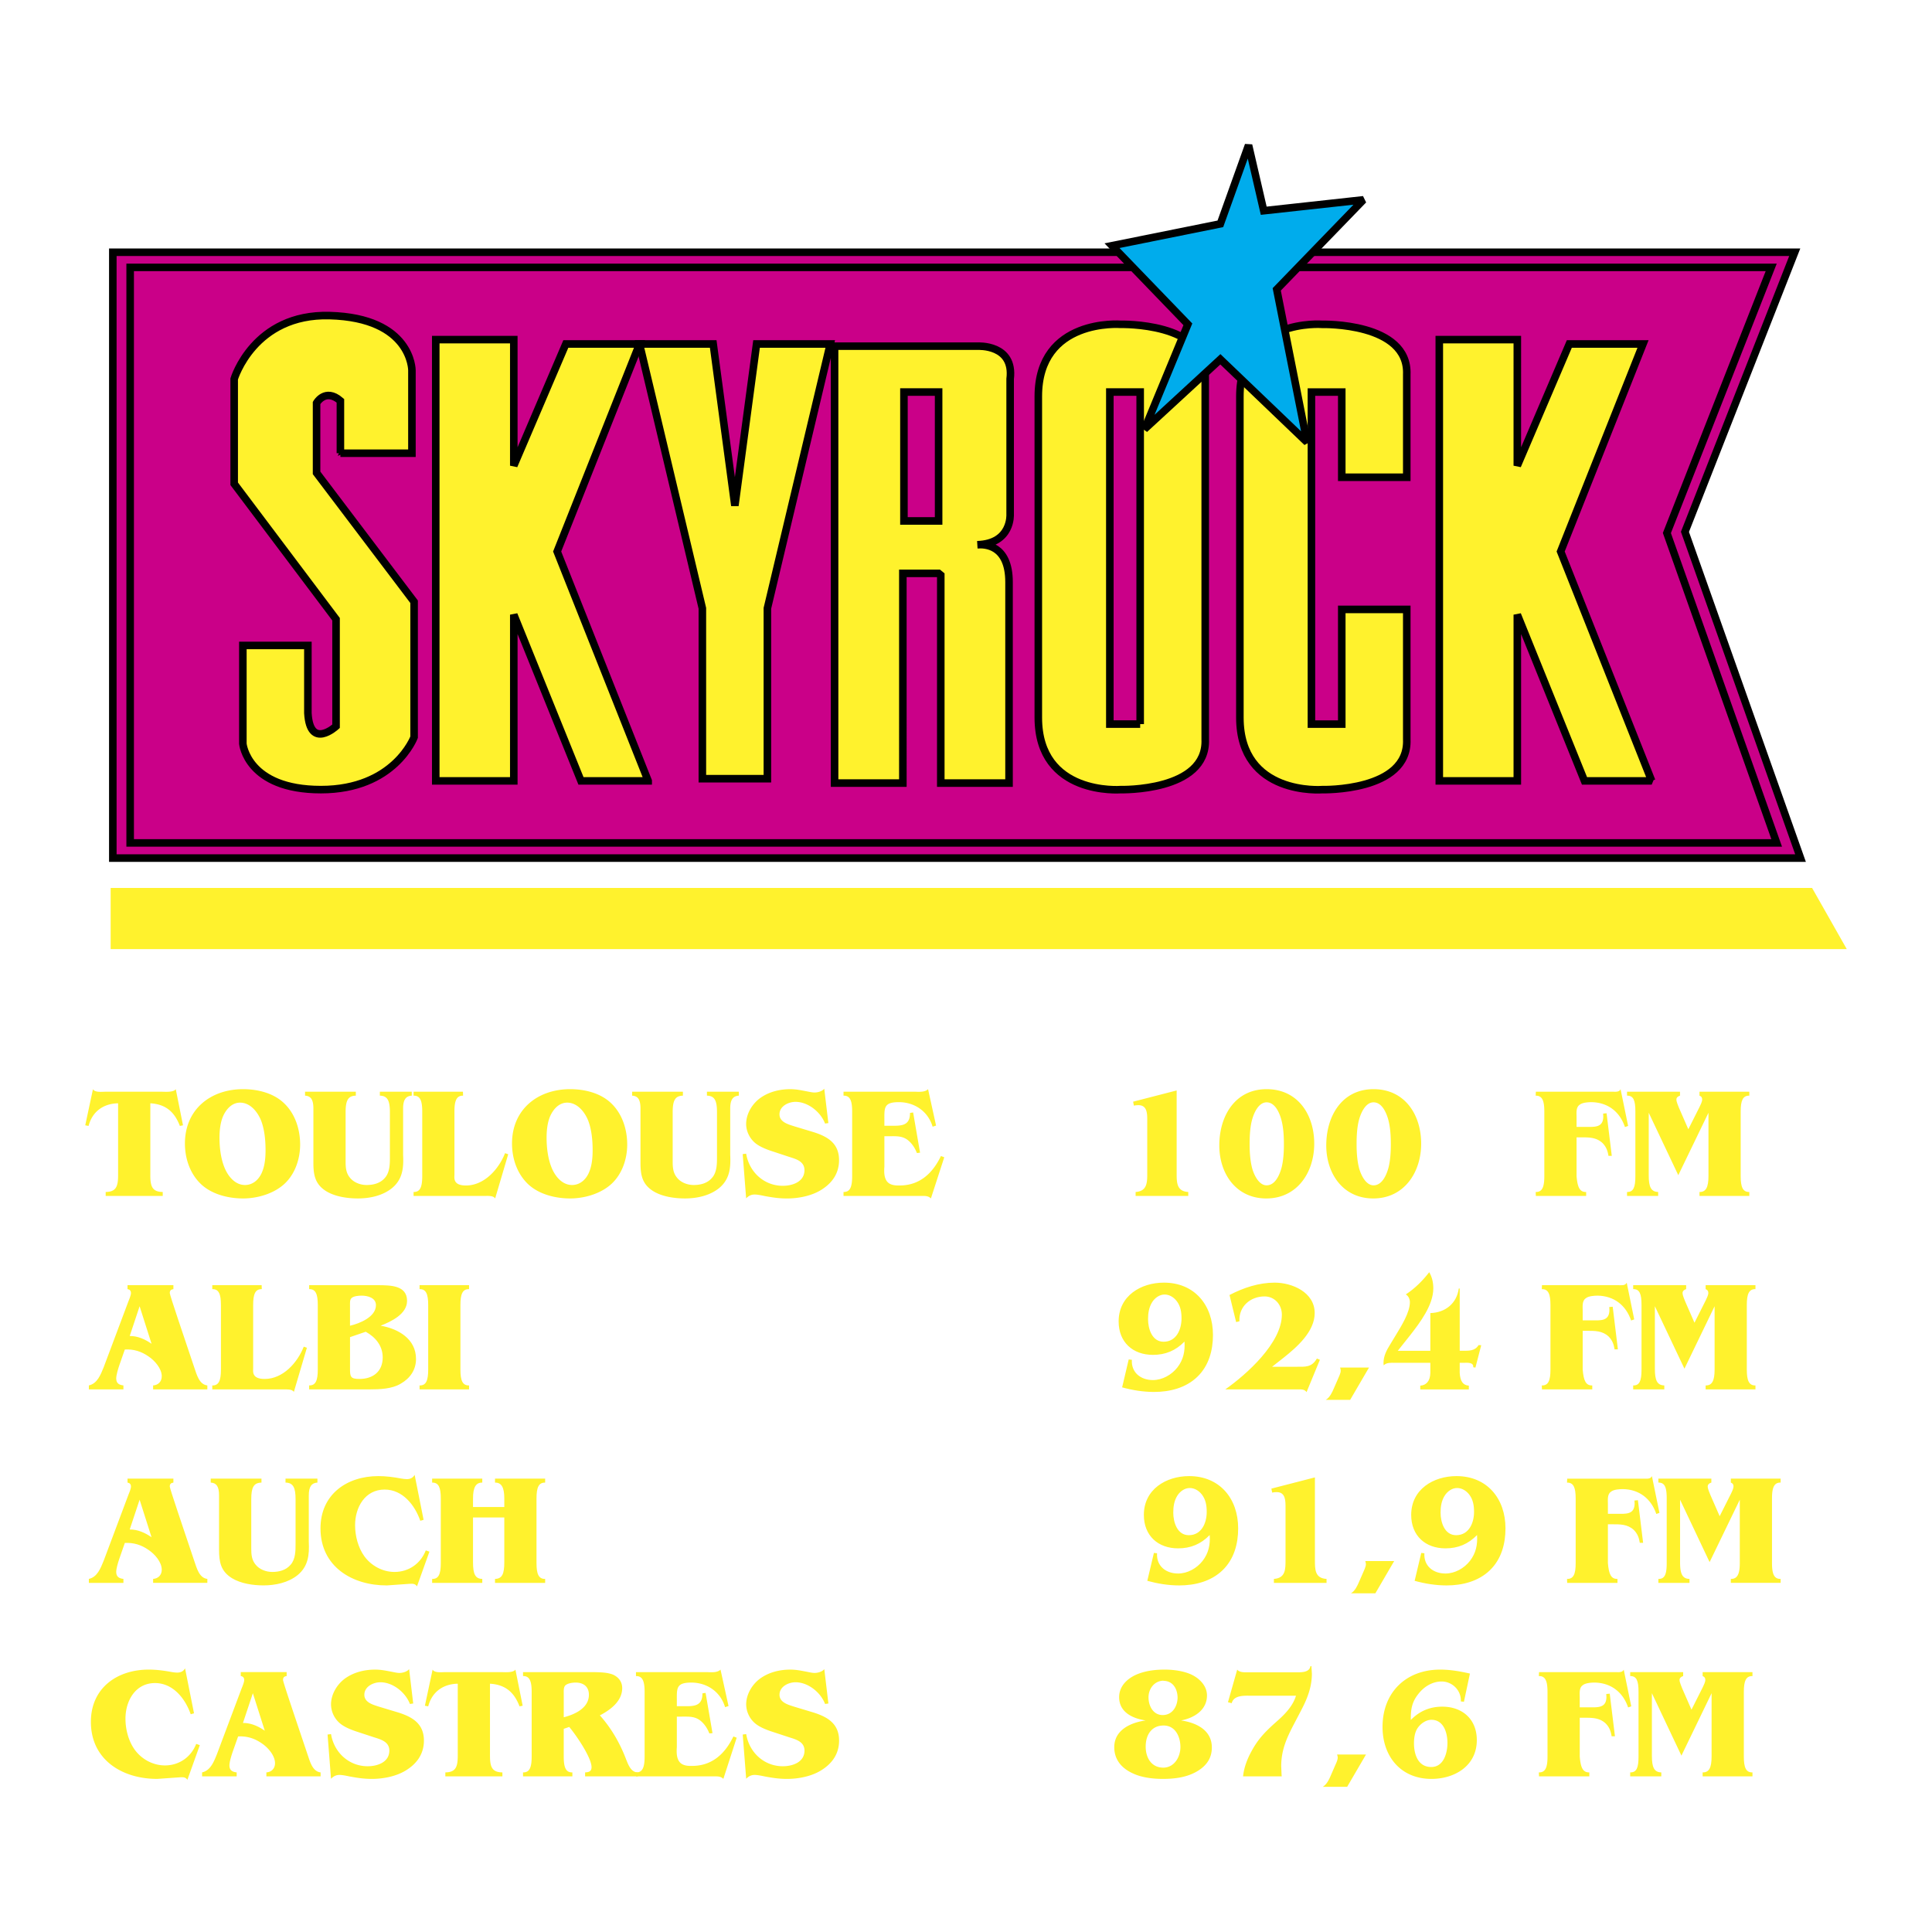
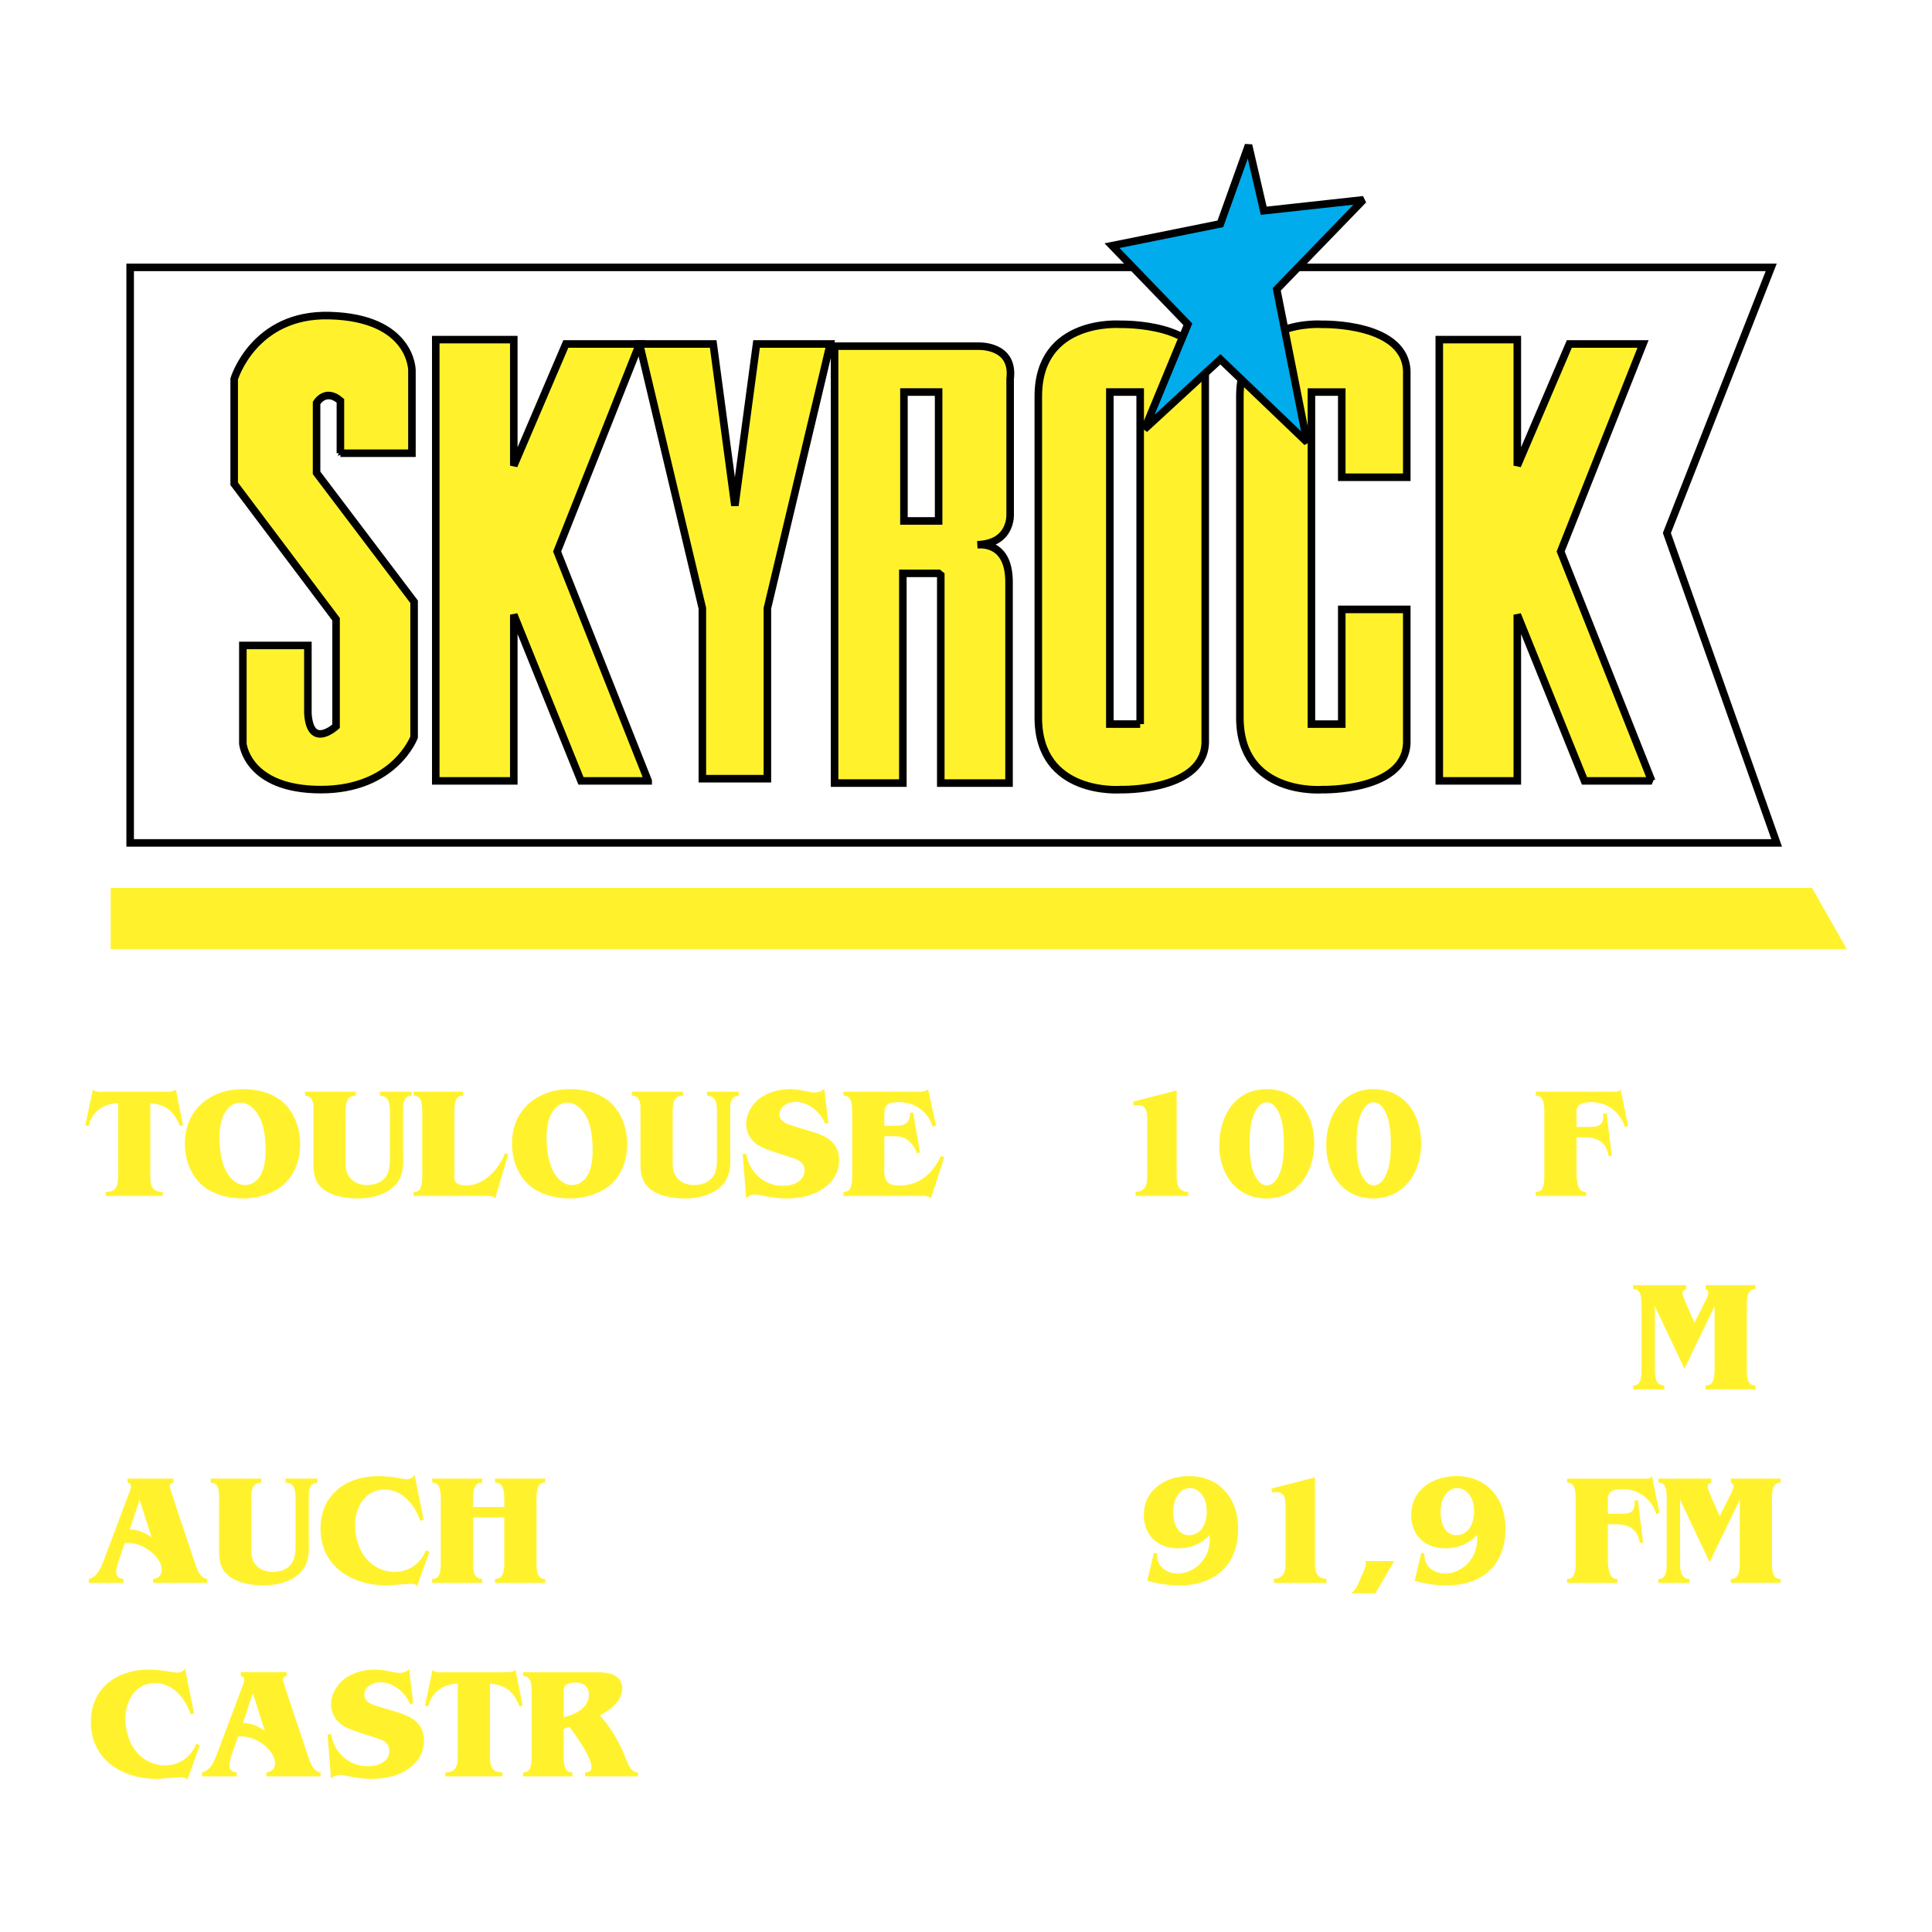
<svg xmlns="http://www.w3.org/2000/svg" width="2500" height="2500" viewBox="0 0 192.756 192.756">
  <path fill-rule="evenodd" clip-rule="evenodd" fill="#fff" d="M0 0h192.756v192.756H0V0z" />
-   <path fill-rule="evenodd" clip-rule="evenodd" fill="#ca0088" stroke="#000" stroke-width=".753" stroke-miterlimit="2.613" d="M11.256 25.166h167.806l-10.955 27.897 11.532 32.548H11.256V25.166z" />
  <path fill="none" stroke="#000" stroke-width=".753" stroke-miterlimit="2.613" d="M12.986 26.678h163.727l-10.408 26.501 10.955 30.92H12.986V26.678z" />
  <path d="M33.962 45.217h7.136v-8.282s0-5.23-8.217-5.449c-7.566-.201-9.516 6.32-9.516 6.32v10.462l10.164 13.513V72.46s-2.595 2.397-2.811-1.308v-6.756H24.23v9.807s.433 4.578 7.786 4.578c7.352 0 9.299-5.231 9.299-5.231V60.038l-9.731-12.859v-6.974s.865-1.526 2.378-.218v5.23zM64.669 77.91l-9.082-22.885 8.217-20.706h-7.352l-5.191 12.143V33.883h-7.785V77.91h7.785V61.325l6.704 16.585h6.704zM164.789 77.91l-9.082-22.885 8.217-20.706h-7.352l-5.189 12.143V33.883h-7.785V77.91h7.785V61.325l6.703 16.585h6.703z" fill-rule="evenodd" clip-rule="evenodd" fill="#fff22d" stroke="#000" stroke-width=".753" stroke-miterlimit="2.613" />
  <path fill-rule="evenodd" clip-rule="evenodd" fill="#fff22d" stroke="#000" stroke-width=".753" stroke-miterlimit="2.613" d="M73.103 77.691h3.459v-17l6.271-26.372h-7.352l-2.162 16.129-2.162-16.129h-7.353l6.271 26.372v17h3.46-.432zM97.518 54.35c3.447-.119 3.264-3.031 3.264-3.031V37.807c.432-3.487-3.242-3.269-3.242-3.269H83.266v43.59h6.812V57.205h3.568l.216.177v20.746h6.81V58.076c0-3.747-2.438-3.788-3.154-3.726zm-3.872-2.376h-3.46V39.115h3.46v12.859zM111.811 32.358s-8.219-.653-8.219 7.192v32.039c0 7.846 8.219 7.192 8.219 7.192s8.648.217 8.434-5.014V37.371c.214-5.23-8.434-5.013-8.434-5.013zm1.945 39.885h-3.027V39.115h3.027v33.128zM140.354 60.8v12.968c.217 5.231-8.434 5.014-8.434 5.014s-8.217.653-8.217-7.192V53.5 39.551c0-7.846 8.217-7.192 8.217-7.192s8.65-.217 8.434 5.013v10.244h-6.486v-8.5h-3.027v33.128h3.027V60.8h6.486z" />
  <path fill-rule="evenodd" clip-rule="evenodd" fill="#fff22d" d="M180.791 88.589l3.461 6.102H11.04v-6.102h169.751zM14.997 117.266c0 1.137.22 1.643 1.239 1.658v.395h-5.692v-.395c1.019-.016 1.239-.521 1.239-1.658v-7.191c-1.475.031-2.572.822-2.948 2.26l-.33-.062.769-3.605c.187.35.909.254 1.238.254h5.629c.345 0 1.16.078 1.396-.254l.721 3.605-.312.062c-.534-1.406-1.412-2.166-2.948-2.26v7.191h-.001zM20.097 118.182c-1.129-1.045-1.647-2.576-1.647-4.094 0-3.398 2.556-5.422 5.802-5.422 1.412 0 2.98.365 4.045 1.361 1.146 1.057 1.648 2.639 1.648 4.17 0 1.424-.502 2.926-1.553 3.904-1.066.996-2.713 1.469-4.141 1.469-1.44 0-3.072-.394-4.154-1.388zm6.083-1.328c.252-.633.314-1.406.314-2.086 0-.98-.095-2.039-.439-2.955-.345-.869-1.081-1.803-2.101-1.803-.814 0-1.381.648-1.693 1.344-.282.648-.362 1.453-.362 2.15 0 .979.126 2.053.486 2.953.345.871 1.051 1.771 2.055 1.771.847.001 1.458-.615 1.74-1.374zM30.436 108.92H35.5v.395c-.768.016-1.018.459-1.018 1.66v4.947c0 .568.045 1.105.421 1.562.393.506 1.066.744 1.678.744.674 0 1.365-.174 1.819-.711.501-.553.501-1.422.501-2.102v-4.441c0-1.139-.22-1.645-1.003-1.66v-.395h3.184v.395c-.58.033-.864.396-.864 1.281v4.629c.064 1.297-.045 2.436-1.111 3.318-.941.76-2.227 1.027-3.402 1.027-1.036 0-2.244-.174-3.138-.709-1.128-.697-1.3-1.613-1.3-2.861v-5.404c0-.885-.252-1.248-.832-1.281v-.394h.001zM46.186 108.92l.016.395c-.643-.014-.863.475-.863 1.582v6.289c0 .316-.173 1.09 1.145 1.09 1.835 0 3.278-1.629 3.905-3.225l.314.111-1.303 4.408c-.172-.299-.736-.252-1.033-.252h-7.105v-.395c.644.016.864-.473.864-1.58v-6.447c0-1.107-.22-1.596-.864-1.582v-.395h4.924v.001zM52.73 118.182c-1.129-1.045-1.646-2.576-1.646-4.094 0-3.398 2.556-5.422 5.801-5.422 1.412 0 2.979.365 4.045 1.361 1.146 1.057 1.647 2.639 1.647 4.17 0 1.424-.502 2.926-1.553 3.904-1.066.996-2.714 1.469-4.14 1.469-1.441 0-3.071-.394-4.154-1.388zm6.083-1.328c.252-.633.314-1.406.314-2.086 0-.98-.094-2.039-.439-2.955-.344-.869-1.081-1.803-2.101-1.803-.815 0-1.379.648-1.694 1.344-.282.648-.359 1.453-.359 2.15 0 .979.125 2.053.484 2.953.344.871 1.05 1.771 2.055 1.771.846.001 1.458-.615 1.74-1.374zM63.069 108.92h5.064v.395c-.769.016-1.019.459-1.019 1.66v4.947c0 .568.048 1.105.423 1.562.392.506 1.068.744 1.679.744.674 0 1.363-.174 1.818-.711.501-.553.501-1.422.501-2.102v-4.441c0-1.139-.22-1.645-1.003-1.66v-.395h3.183v.395c-.579.033-.861.396-.861 1.281v4.629c.063 1.297-.047 2.436-1.113 3.318-.941.76-2.227 1.027-3.403 1.027-1.035 0-2.241-.174-3.135-.709-1.13-.697-1.302-1.613-1.302-2.861v-5.404c0-.885-.249-1.248-.831-1.281v-.394h-.001zM82.646 112.049l-.329.047c-.439-1.152-1.695-2.164-2.948-2.164-.706 0-1.6.426-1.6 1.248 0 .791.926 1.012 1.505 1.201l1.834.553c1.428.441 2.604 1.105 2.604 2.812 0 1.266-.629 2.215-1.662 2.893-.989.664-2.352.932-3.528.932-.8 0-1.412-.094-2.196-.236-.297-.062-.737-.158-1.035-.158-.361 0-.611.143-.848.379l-.345-4.408.345-.047c.299 1.834 1.789 3.207 3.653 3.207.972 0 2.165-.395 2.165-1.564 0-.869-.831-1.105-1.49-1.311l-1.583-.523c-.596-.188-1.333-.459-1.819-.852-.564-.459-.926-1.186-.926-1.914 0-1.027.612-2.037 1.443-2.621.862-.602 1.913-.855 2.948-.855.596 0 1.036.096 1.614.207.252.047.582.125.817.125.312 0 .751-.109.971-.381l.41 3.43zM84.158 119.318v-.395c.642.016.862-.473.862-1.58v-6.447c0-1.107-.22-1.596-.862-1.582v-.395h7.117c.393.016 1.02.062 1.318-.254l.799 3.635-.345.111c-.454-1.533-1.802-2.449-3.37-2.449-1.537 0-1.442.584-1.442 1.85v.504h.502c1.034 0 2.069.111 2.054-1.279l.312-.047.691 4.014-.314.033c-.173-.443-.424-.854-.769-1.172-.611-.568-1.27-.504-2.054-.504h-.422v3.049c-.127 1.551.47 1.896 1.52 1.865 2.008 0 3.292-1.217 4.124-2.939l.33.125-1.333 4.109c-.252-.268-.597-.252-.942-.252h-7.776zM117.395 108.795v8.264c0 .916 0 1.803 1.158 1.865v.395h-5.252v-.395c1.16-.078 1.16-.963 1.16-1.881v-5.184c0-.68.031-1.596-.877-1.596a2.16 2.16 0 0 0-.455.047l-.078-.395 4.344-1.12zM126.338 119.57c-2.994 0-4.688-2.447-4.688-5.293 0-2.908 1.553-5.611 4.721-5.611 3.104 0 4.75 2.529 4.75 5.438 0 2.875-1.709 5.466-4.783 5.466zm-1.395-7.931c-.221.742-.268 1.707-.268 2.479 0 .809.047 1.646.252 2.438.172.631.658 1.705 1.443 1.705.877 0 1.316-1.09 1.506-1.816.172-.713.219-1.518.219-2.26 0-.869-.047-1.787-.299-2.625-.203-.648-.627-1.58-1.426-1.58-.784-.001-1.239 1.01-1.427 1.659zM137.01 119.57c-2.996 0-4.689-2.447-4.689-5.293 0-2.908 1.551-5.611 4.719-5.611 3.105 0 4.75 2.529 4.75 5.438-.001 2.875-1.708 5.466-4.78 5.466zm-1.397-7.931c-.219.742-.266 1.707-.266 2.479 0 .809.047 1.646.25 2.438.172.631.658 1.705 1.441 1.705.879 0 1.318-1.09 1.506-1.816.172-.713.219-1.518.219-2.26 0-.869-.047-1.787-.297-2.625-.203-.648-.627-1.58-1.428-1.58-.782-.001-1.237 1.01-1.425 1.659zM160.885 108.92c.266 0 .674.062.799-.254l.754 3.668-.316.111c-.516-1.535-1.707-2.451-3.322-2.482-.33 0-.939.031-1.207.268-.377.254-.299.838-.299 1.232v.965h.895c.861 0 1.771.111 1.771-1.041l-.016-.285.344-.033.52 4.252h-.33c-.078-.49-.221-.9-.596-1.281-.627-.584-1.381-.568-2.195-.568h-.393v3.873c.094 1.107.312 1.596.957 1.58v.395h-5.018l-.018-.395c.645.016.863-.473.863-1.58v-6.447c0-1.107-.219-1.596-.863-1.582l.018-.395h7.652v-.001z" />
-   <path d="M164.494 111.021v6.244c0 1.137.221 1.643.941 1.658v.395h-3.105v-.395c.643.016.832-.473.832-1.58v-6.447c0-1.107-.189-1.596-.832-1.582v-.395h5.285v.395c-.172.049-.361.174-.361.381 0 .156.062.314.109.457l.156.395.926 2.119 1.129-2.244c.096-.207.252-.506.252-.727 0-.207-.094-.316-.268-.381v-.395h4.971v.395c-.643-.014-.861.475-.861 1.582v6.447c0 1.107.219 1.596.861 1.58v.395h-4.971v-.395c.645.016.895-.473.895-1.58v-6.322l-3.01 6.227-2.949-6.227zM11.892 136.25c-.11.332-.297.934-.297 1.281 0 .49.297.648.719.693v.396H8.866v-.396c.847-.188 1.175-1.074 1.474-1.801l2.461-6.557c.079-.191.266-.633.266-.855 0-.236-.125-.361-.345-.395v-.395H17.3v.395c-.234.033-.361.127-.361.395 0 .207 1.365 4.205 2.446 7.43.236.662.471 1.689 1.302 1.783v.396h-5.41v-.396c.502-.029.862-.377.862-.914 0-.775-.704-1.566-1.316-1.977-.721-.506-1.49-.742-2.369-.693l-.562 1.61zm2.037-5.926l-.987 2.971c.785-.016 1.551.334 2.179.775l-1.192-3.746zM26.103 128.223l.017.395c-.644-.016-.863.475-.863 1.582v6.289c0 .316-.172 1.09 1.146 1.09 1.834 0 3.277-1.627 3.904-3.223l.312.111-1.301 4.406c-.173-.299-.736-.252-1.036-.252h-7.103v-.396c.645.018.864-.473.864-1.578V130.2c0-1.107-.22-1.598-.864-1.582v-.395h4.924zM31.706 130.199c0-1.107-.219-1.598-.861-1.582v-.395h6.944c1.131.016 2.824 0 2.824 1.564 0 1.328-1.6 2.07-2.635 2.48 1.756.301 3.528 1.312 3.528 3.32 0 1.09-.596 1.943-1.552 2.48-.862.506-2.055.553-3.042.553h-6.068v-.396c.642.018.861-.473.861-1.578v-6.446h.001zm3.215 2.069c.942-.219 2.587-.867 2.587-2.053 0-.742-.832-.949-1.426-.949-.267 0-.786.033-1.004.238-.189.158-.158.521-.158.727v2.037h.001zm0 4.267c0 .807.031 1.043.942 1.043 1.333 0 2.319-.727 2.319-2.148 0-1.17-.722-2.023-1.693-2.561l-1.568.537v3.129zM46.798 138.621H41.86v-.396c.643.018.861-.473.861-1.578V130.2c0-1.107-.219-1.598-.861-1.582v-.395h4.938v.395c-.643-.016-.862.475-.862 1.582v6.447c0 1.105.22 1.596.862 1.578v.396zM112.611 135.633l.316.033c-.08 1.264.877 2.023 2.102 2.023.939 0 1.863-.521 2.445-1.266.594-.773.768-1.611.703-2.574-.877.9-1.896 1.326-3.148 1.326-2.008 0-3.422-1.264-3.422-3.334 0-2.561 2.227-3.873 4.518-3.873 3.057 0 4.893 2.246 4.893 5.217 0 1.564-.424 3.082-1.553 4.172-1.16 1.121-2.76 1.516-4.328 1.516-1.082 0-2.148-.172-3.182-.457l.656-2.783zm2.354-5.737c-.328.506-.424 1.107-.424 1.709 0 .963.393 2.26 1.553 2.26 1.271 0 1.787-1.219 1.787-2.324 0-.633-.094-1.234-.486-1.738-.297-.379-.721-.648-1.205-.648-.502-.001-.958.331-1.225.741zM130.355 138.891c-.205-.316-.598-.27-.912-.27h-7.197c2.135-1.5 5.646-4.645 5.646-7.459 0-.996-.721-1.818-1.725-1.818-1.412 0-2.588.996-2.508 2.482l-.33.078-.66-2.701c1.396-.727 2.934-1.234 4.502-1.234 1.756 0 3.996.965 3.996 3.035 0 1.85-1.77 3.396-3.104 4.457l-1.145.9h2.416c.891 0 1.535.08 2.053-.82l.299.125-1.331 3.225zM134.705 139.664h-2.432c.408-.252.629-.727.816-1.17l.393-.9c.094-.221.281-.584.281-.838 0-.109-.029-.203-.062-.314h2.885l-1.881 3.222zM145.635 134.766h.297c.629 0 1.225.031 1.586-.568l.264.016-.578 2.229-.221-.033c.062-.521-.611-.443-.939-.443h-.408v1.014c.047.822.33 1.232.91 1.264v.379H141.7v-.379c.58-.031.988-.441 1.004-1.264v-1.014h-3.527c-.393 0-.832-.045-1.129.254l-.016-.234c0-.666.283-1.234.627-1.787l.594-.98c.533-.887 1.412-2.26 1.412-3.303 0-.301-.141-.615-.406-.773.941-.617 1.709-1.406 2.336-2.215.266.461.406.967.406 1.613 0 1.66-1.316 3.396-2.287 4.646l-1.256 1.58h3.246v-3.762c1.521-.047 2.635-.979 2.838-2.449h.094v6.209h-.001zM161.498 128.223c.264 0 .674.064.799-.254l.75 3.668-.311.109c-.518-1.531-1.711-2.447-3.324-2.48-.33 0-.943.033-1.207.27-.377.252-.299.838-.299 1.232v.965h.893c.863 0 1.773.109 1.773-1.045l-.016-.285.344-.029.518 4.25h-.33c-.076-.488-.219-.9-.594-1.279-.627-.586-1.381-.57-2.197-.57h-.391v3.873c.094 1.105.312 1.596.955 1.578v.396h-5.018l-.016-.396c.645.018.863-.473.863-1.578v-6.447c0-1.107-.219-1.598-.863-1.582l.016-.395h7.655v-.001z" fill-rule="evenodd" clip-rule="evenodd" fill="#fff22d" />
  <path d="M165.107 130.324v6.244c0 1.137.221 1.643.941 1.656v.396h-3.105v-.396c.645.018.832-.473.832-1.578v-6.447c0-1.107-.188-1.598-.832-1.582v-.395h5.285v.395c-.172.047-.359.176-.359.379 0 .158.061.316.107.459l.156.395.926 2.119 1.129-2.244c.094-.205.252-.506.252-.729 0-.203-.094-.314-.268-.379v-.395h4.971v.395c-.643-.016-.863.475-.863 1.582v6.447c0 1.105.221 1.596.863 1.578v.396h-4.971v-.396c.643.018.895-.473.895-1.578v-6.322l-3.01 6.229-2.949-6.229zM11.892 155.555c-.11.33-.297.932-.297 1.279 0 .488.297.646.719.695v.395H8.866v-.395c.847-.189 1.175-1.074 1.474-1.803l2.461-6.559c.079-.188.266-.631.266-.852 0-.236-.125-.363-.345-.396v-.395H17.3v.395c-.234.033-.361.127-.361.396 0 .205 1.365 4.203 2.446 7.428.236.662.471 1.689 1.302 1.785v.395h-5.41v-.395c.502-.033.862-.379.862-.916 0-.775-.704-1.564-1.316-1.975-.721-.506-1.49-.744-2.369-.697l-.562 1.615zm2.037-5.928l-.987 2.971c.785-.014 1.551.332 2.179.775l-1.192-3.746zM21.023 147.525h5.064v.395c-.768.016-1.019.459-1.019 1.662v4.945c0 .568.047 1.105.422 1.562.394.506 1.068.744 1.68.744.672 0 1.364-.174 1.818-.711.501-.555.501-1.422.501-2.104v-4.438c0-1.139-.22-1.646-1.003-1.662v-.395h3.184v.395c-.58.033-.862.396-.862 1.281v4.629c.063 1.297-.047 2.436-1.113 3.32-.941.758-2.227 1.027-3.402 1.027-1.036 0-2.244-.174-3.136-.711-1.131-.695-1.302-1.613-1.302-2.861v-5.404c0-.885-.25-1.248-.832-1.281v-.393zM41.603 158.271c-.189-.285-.439-.268-.753-.252l-2.242.158c-3.449.016-6.633-1.865-6.633-5.691 0-3.381 2.618-5.215 5.77-5.215.753 0 1.506.096 2.259.238.188.031.393.064.58.064.362 0 .611-.127.784-.428l.894 4.488-.33.096c-.547-1.582-1.771-3.115-3.557-3.115-1.961 0-2.948 1.771-2.948 3.557 0 1.059.297 2.229.924 3.098.69.949 1.819 1.564 3.011 1.564 1.412 0 2.603-.822 3.12-2.15l.362.127-1.241 3.461zM47.193 155.869c0 1.17.22 1.645.924 1.66v.395h-5.002v-.395c.644.016.863-.473.863-1.58v-6.447c0-1.107-.22-1.596-.863-1.582v-.395h5.002v.395c-.641-.014-.924.475-.924 1.582v.852h3.121v-.852c0-1.107-.282-1.596-.926-1.582v-.395h5.002v.395c-.643-.014-.863.475-.863 1.582v6.447c0 1.107.22 1.596.863 1.58v.395h-5.002v-.395c.706-.016.926-.49.926-1.66v-4.471h-3.121v4.471zM115.125 154.938l.314.031c-.078 1.266.877 2.021 2.102 2.021.939 0 1.865-.52 2.445-1.264.596-.773.77-1.611.705-2.574-.877.9-1.896 1.328-3.15 1.328-2.008 0-3.418-1.266-3.418-3.336 0-2.561 2.227-3.873 4.516-3.873 3.057 0 4.893 2.246 4.893 5.215 0 1.566-.424 3.082-1.553 4.174-1.16 1.121-2.762 1.518-4.328 1.518-1.082 0-2.146-.174-3.184-.459l.658-2.781zm2.352-5.737c-.328.506-.42 1.105-.42 1.707 0 .963.391 2.258 1.551 2.258 1.27 0 1.787-1.215 1.787-2.322 0-.631-.094-1.232-.486-1.738-.299-.379-.721-.646-1.207-.646-.503-.001-.958.329-1.225.741zM131.189 147.4v8.266c0 .914 0 1.801 1.16 1.863v.395h-5.252v-.395c1.16-.08 1.16-.963 1.16-1.881v-5.184c0-.68.031-1.596-.879-1.596-.156 0-.314.016-.453.047l-.08-.395 4.344-1.12zM137.219 158.967h-2.432c.408-.252.627-.725.816-1.168l.393-.9c.092-.223.281-.586.281-.838 0-.111-.031-.207-.062-.316h2.883l-1.879 3.222zM141.799 154.938l.312.031c-.078 1.266.879 2.021 2.102 2.021.941 0 1.867-.52 2.447-1.264.594-.773.768-1.611.705-2.574-.879.9-1.898 1.328-3.152 1.328-2.008 0-3.418-1.266-3.418-3.336 0-2.561 2.227-3.873 4.516-3.873 3.059 0 4.891 2.246 4.891 5.215 0 1.566-.422 3.082-1.551 4.174-1.16 1.121-2.76 1.518-4.328 1.518-1.08 0-2.148-.174-3.184-.459l.66-2.781zm2.351-5.737c-.33.506-.424 1.105-.424 1.707 0 .963.391 2.258 1.551 2.258 1.271 0 1.789-1.215 1.789-2.322 0-.631-.094-1.232-.484-1.738-.299-.379-.723-.646-1.209-.646-.502-.001-.955.329-1.223.741zM164.01 147.525c.268 0 .674.062.801-.254l.752 3.668-.312.111c-.52-1.533-1.709-2.451-3.324-2.482-.33 0-.943.031-1.209.268-.377.254-.297.84-.297 1.234v.963h.893c.863 0 1.773.111 1.773-1.041l-.018-.285.346-.031.518 4.25h-.33c-.076-.49-.219-.9-.596-1.281-.627-.584-1.379-.568-2.193-.568h-.393v3.873c.092 1.107.311 1.596.955 1.58v.395h-5.018l-.016-.395c.643.016.863-.473.863-1.58v-6.447c0-1.107-.221-1.596-.863-1.582l.016-.395h7.652v-.001z" fill-rule="evenodd" clip-rule="evenodd" fill="#fff22d" />
  <path d="M167.621 149.627v6.242c0 1.139.221 1.645.939 1.66v.395h-3.104v-.395c.643.016.832-.473.832-1.58v-6.447c0-1.107-.189-1.596-.832-1.582v-.395h5.285v.395c-.174.049-.361.174-.361.381 0 .158.062.314.109.457l.156.396.926 2.117 1.129-2.244c.094-.207.25-.506.25-.727 0-.207-.092-.316-.266-.381v-.395h4.971v.395c-.643-.014-.863.475-.863 1.582v6.447c0 1.107.221 1.596.863 1.58v.395h-4.971v-.395c.643.016.895-.473.895-1.58v-6.322l-3.012 6.227-2.946-6.226zM18.696 177.574c-.188-.283-.439-.268-.751-.252l-2.244.158c-3.449.014-6.633-1.865-6.633-5.689 0-3.383 2.619-5.215 5.771-5.215.752 0 1.505.096 2.258.236.189.033.392.062.582.062.359 0 .611-.125.784-.426l.894 4.488-.33.096c-.549-1.582-1.772-3.113-3.56-3.113-1.959 0-2.948 1.768-2.948 3.555 0 1.059.297 2.229.926 3.098.688.947 1.817 1.564 3.01 1.564 1.412 0 2.602-.822 3.121-2.148l.36.125-1.24 3.461zM23.188 174.857c-.109.33-.297.932-.297 1.279 0 .49.297.648.722.695v.396h-3.45v-.396c.846-.189 1.176-1.074 1.475-1.803l2.462-6.557c.078-.189.265-.633.265-.855 0-.236-.125-.361-.344-.395v-.395h4.578v.395c-.235.033-.36.127-.36.395 0 .207 1.364 4.205 2.446 7.43.235.662.47 1.691 1.302 1.785v.396h-5.41v-.396c.502-.031.862-.379.862-.916 0-.775-.706-1.566-1.316-1.977-.722-.506-1.491-.742-2.367-.693l-.568 1.612zm2.04-5.925l-.989 2.971c.784-.018 1.553.332 2.179.773l-1.19-3.744zM41.226 169.957l-.327.049c-.439-1.154-1.695-2.166-2.948-2.166-.706 0-1.6.426-1.6 1.248 0 .791.926 1.012 1.505 1.201l1.834.553c1.428.443 2.604 1.107 2.604 2.814 0 1.264-.629 2.211-1.662 2.891-.989.664-2.352.934-3.528.934-.8 0-1.412-.096-2.196-.238-.297-.062-.736-.158-1.035-.158-.361 0-.611.145-.847.381l-.345-4.41.345-.047c.299 1.834 1.787 3.209 3.654 3.209.971 0 2.164-.395 2.164-1.564 0-.871-.831-1.107-1.49-1.312l-1.585-.521c-.594-.189-1.331-.459-1.817-.854a2.521 2.521 0 0 1-.926-1.912c0-1.027.612-2.039 1.442-2.623.863-.602 1.914-.854 2.948-.854.597 0 1.036.096 1.615.205.252.047.581.127.816.127.312 0 .751-.111.971-.381l.408 3.428zM48.886 175.174c0 1.137.22 1.643 1.238 1.658v.396h-5.691v-.396c1.018-.016 1.238-.521 1.238-1.658v-7.191c-1.473.031-2.572.822-2.948 2.26l-.33-.062.769-3.604c.187.348.909.252 1.238.252h5.629c.345 0 1.161.08 1.396-.252l.722 3.604-.313.062c-.535-1.408-1.412-2.164-2.948-2.26v7.191zM53.045 168.805c0-1.107-.22-1.598-.862-1.582v-.395h7.056c.643.018 1.333.018 1.929.254.549.254.909.711.909 1.342 0 1.312-1.191 2.182-2.228 2.719 1.146 1.281 2.008 2.781 2.62 4.393.218.539.486 1.297 1.175 1.297v.396h-5.268v-.396c.36-.016.643-.094.643-.521 0-.963-1.567-3.24-2.227-4.014l-.548.189v2.766c0 1.105.22 1.596.862 1.58v.396h-4.923v-.396c.642.016.862-.475.862-1.58v-6.448zm4.392-.934c-.315 0-.816.062-1.05.301-.173.191-.142.586-.142.822v2.338c1.066-.268 2.509-.9 2.509-2.244 0-.805-.534-1.217-1.317-1.217z" fill-rule="evenodd" clip-rule="evenodd" fill="#fff22d" />
-   <path d="M63.451 177.229v-.396c.643.016.862-.475.862-1.58v-6.447c0-1.107-.22-1.598-.862-1.582v-.395h7.117c.393.018 1.021.064 1.318-.252l.799 3.635-.345.111c-.454-1.535-1.803-2.451-3.37-2.451-1.538 0-1.442.584-1.442 1.85v.506h.501c1.034 0 2.069.111 2.053-1.281l.315-.047.69 4.016-.314.029c-.173-.441-.425-.852-.769-1.168-.612-.57-1.271-.508-2.055-.508h-.421v3.053c-.125 1.547.469 1.896 1.52 1.863 2.006 0 3.292-1.217 4.124-2.938l.329.125-1.332 4.109c-.25-.27-.597-.252-.941-.252h-7.777zM82.649 169.957l-.329.049c-.439-1.154-1.693-2.166-2.948-2.166-.706 0-1.6.426-1.6 1.248 0 .791.926 1.012 1.505 1.201l1.835.553c1.427.443 2.603 1.107 2.603 2.814 0 1.264-.627 2.211-1.663 2.891-.987.664-2.352.934-3.527.934-.799 0-1.411-.096-2.195-.238-.299-.062-.738-.158-1.036-.158-.362 0-.612.145-.847.381l-.346-4.41.346-.047c.298 1.834 1.788 3.209 3.652 3.209.973 0 2.165-.395 2.165-1.564 0-.871-.832-1.107-1.491-1.312l-1.583-.521c-.597-.189-1.333-.459-1.819-.854a2.523 2.523 0 0 1-.924-1.912c0-1.027.611-2.039 1.443-2.623.862-.602 1.913-.854 2.948-.854.594 0 1.034.096 1.613.205.252.047.582.127.816.127.314 0 .753-.111.973-.381l.409 3.428zM120.906 174.35c0 1.203-.689 1.977-1.693 2.498-.986.506-2.1.633-3.199.633-.971 0-2.084-.127-2.963-.539-1.098-.488-1.881-1.342-1.881-2.621 0-1.738 1.662-2.467 3.135-2.672-1.285-.189-2.648-.807-2.648-2.322 0-1.043.721-1.771 1.598-2.197.926-.428 1.945-.553 2.949-.553.83 0 1.789.125 2.539.441.863.363 1.678 1.139 1.678 2.135 0 1.484-1.316 2.26-2.586 2.496 1.505.22 3.071.949 3.071 2.701zm-4.83-6.668c-.908.016-1.488.807-1.488 1.66 0 .869.471 1.77 1.412 1.77.939 0 1.457-.807 1.488-1.707 0-.869-.439-1.707-1.412-1.707v-.016l-1.771 6.574c0 1.105.564 2.102 1.758 2.102 1.08 0 1.707-1.043 1.707-2.055 0-1.027-.5-2.148-1.678-2.148-1.223 0-1.787.963-1.787 2.102l1.771-6.575zM127.877 177.229h-3.857c.092-.871.406-1.709.83-2.484.611-1.137 1.238-1.816 2.164-2.67l.564-.504c.736-.664 1.426-1.424 1.723-2.387h-4.436c-.674 0-1.758-.096-1.977.744l-.375-.096.924-3.256c.221.299.754.27 1.066.27h4.797c.551 0 1.334.029 1.445-.617h.094l.047.758c0 1.328-.455 2.48-1.051 3.619l-.752 1.438c-.721 1.377-1.256 2.576-1.256 4.174l.033.805.017.206zM134.406 178.27h-2.43c.406-.252.627-.727.814-1.168l.391-.902c.096-.221.283-.584.283-.838 0-.109-.029-.203-.062-.314h2.885l-1.881 3.222zM146.057 169.783l-.311-.031c.062-1.076-.832-1.99-1.916-1.99-.924 0-1.771.521-2.336 1.264-.643.807-.752 1.564-.736 2.576.863-.885 1.896-1.328 3.137-1.328 2.006 0 3.447 1.25 3.447 3.334 0 2.576-2.209 3.873-4.529 3.873-3.043 0-4.877-2.229-4.877-5.184 0-3.463 2.354-5.721 5.754-5.721 1.006 0 1.992.174 2.965.395l-.598 2.812zm-4.641 2.655c-.266.412-.344.996-.344 1.486 0 1.092.393 2.371 1.725 2.371 1.238 0 1.615-1.393 1.615-2.402 0-1.012-.377-2.309-1.6-2.309-.548 0-1.097.396-1.396.854zM161.197 166.828c.268 0 .674.064.801-.252l.752 3.666-.312.109c-.518-1.531-1.711-2.447-3.326-2.48-.328 0-.939.033-1.205.27-.377.252-.297.838-.297 1.232v.965h.893c.861 0 1.77.109 1.77-1.045l-.016-.283.346-.031.52 4.25h-.332c-.078-.488-.217-.9-.594-1.279-.627-.586-1.381-.57-2.197-.57h-.389v3.873c.092 1.105.311 1.596.955 1.58v.396h-5.018l-.018-.396c.645.016.865-.475.865-1.58v-6.447c0-1.107-.221-1.598-.865-1.582l.018-.395h7.649v-.001z" fill-rule="evenodd" clip-rule="evenodd" fill="#fff22d" />
-   <path d="M164.809 168.932v6.242c0 1.137.219 1.643.939 1.658v.396h-3.104v-.396c.645.016.832-.475.832-1.58v-6.447c0-1.107-.188-1.598-.832-1.582v-.395h5.285v.395c-.174.049-.361.176-.361.379 0 .16.064.318.111.459l.154.395.926 2.119 1.129-2.244c.094-.205.252-.506.252-.729 0-.203-.096-.314-.268-.379v-.395h4.971v.395c-.643-.016-.861.475-.861 1.582v6.447c0 1.105.219 1.596.861 1.58v.396h-4.971v-.396c.645.016.893-.475.893-1.58v-6.32l-3.01 6.227-2.946-6.227z" fill-rule="evenodd" clip-rule="evenodd" fill="#fff22d" />
  <path fill-rule="evenodd" clip-rule="evenodd" fill="#00acec" stroke="#000" stroke-width=".753" stroke-miterlimit="2.613" d="M124.568 14.486l-2.812 7.847-10.811 2.179 7.569 7.846-4.326 10.461 7.568-6.973 8.65 8.281-3.027-15.256 8.65-8.936-9.947 1.09-1.514-6.539z" />
</svg>